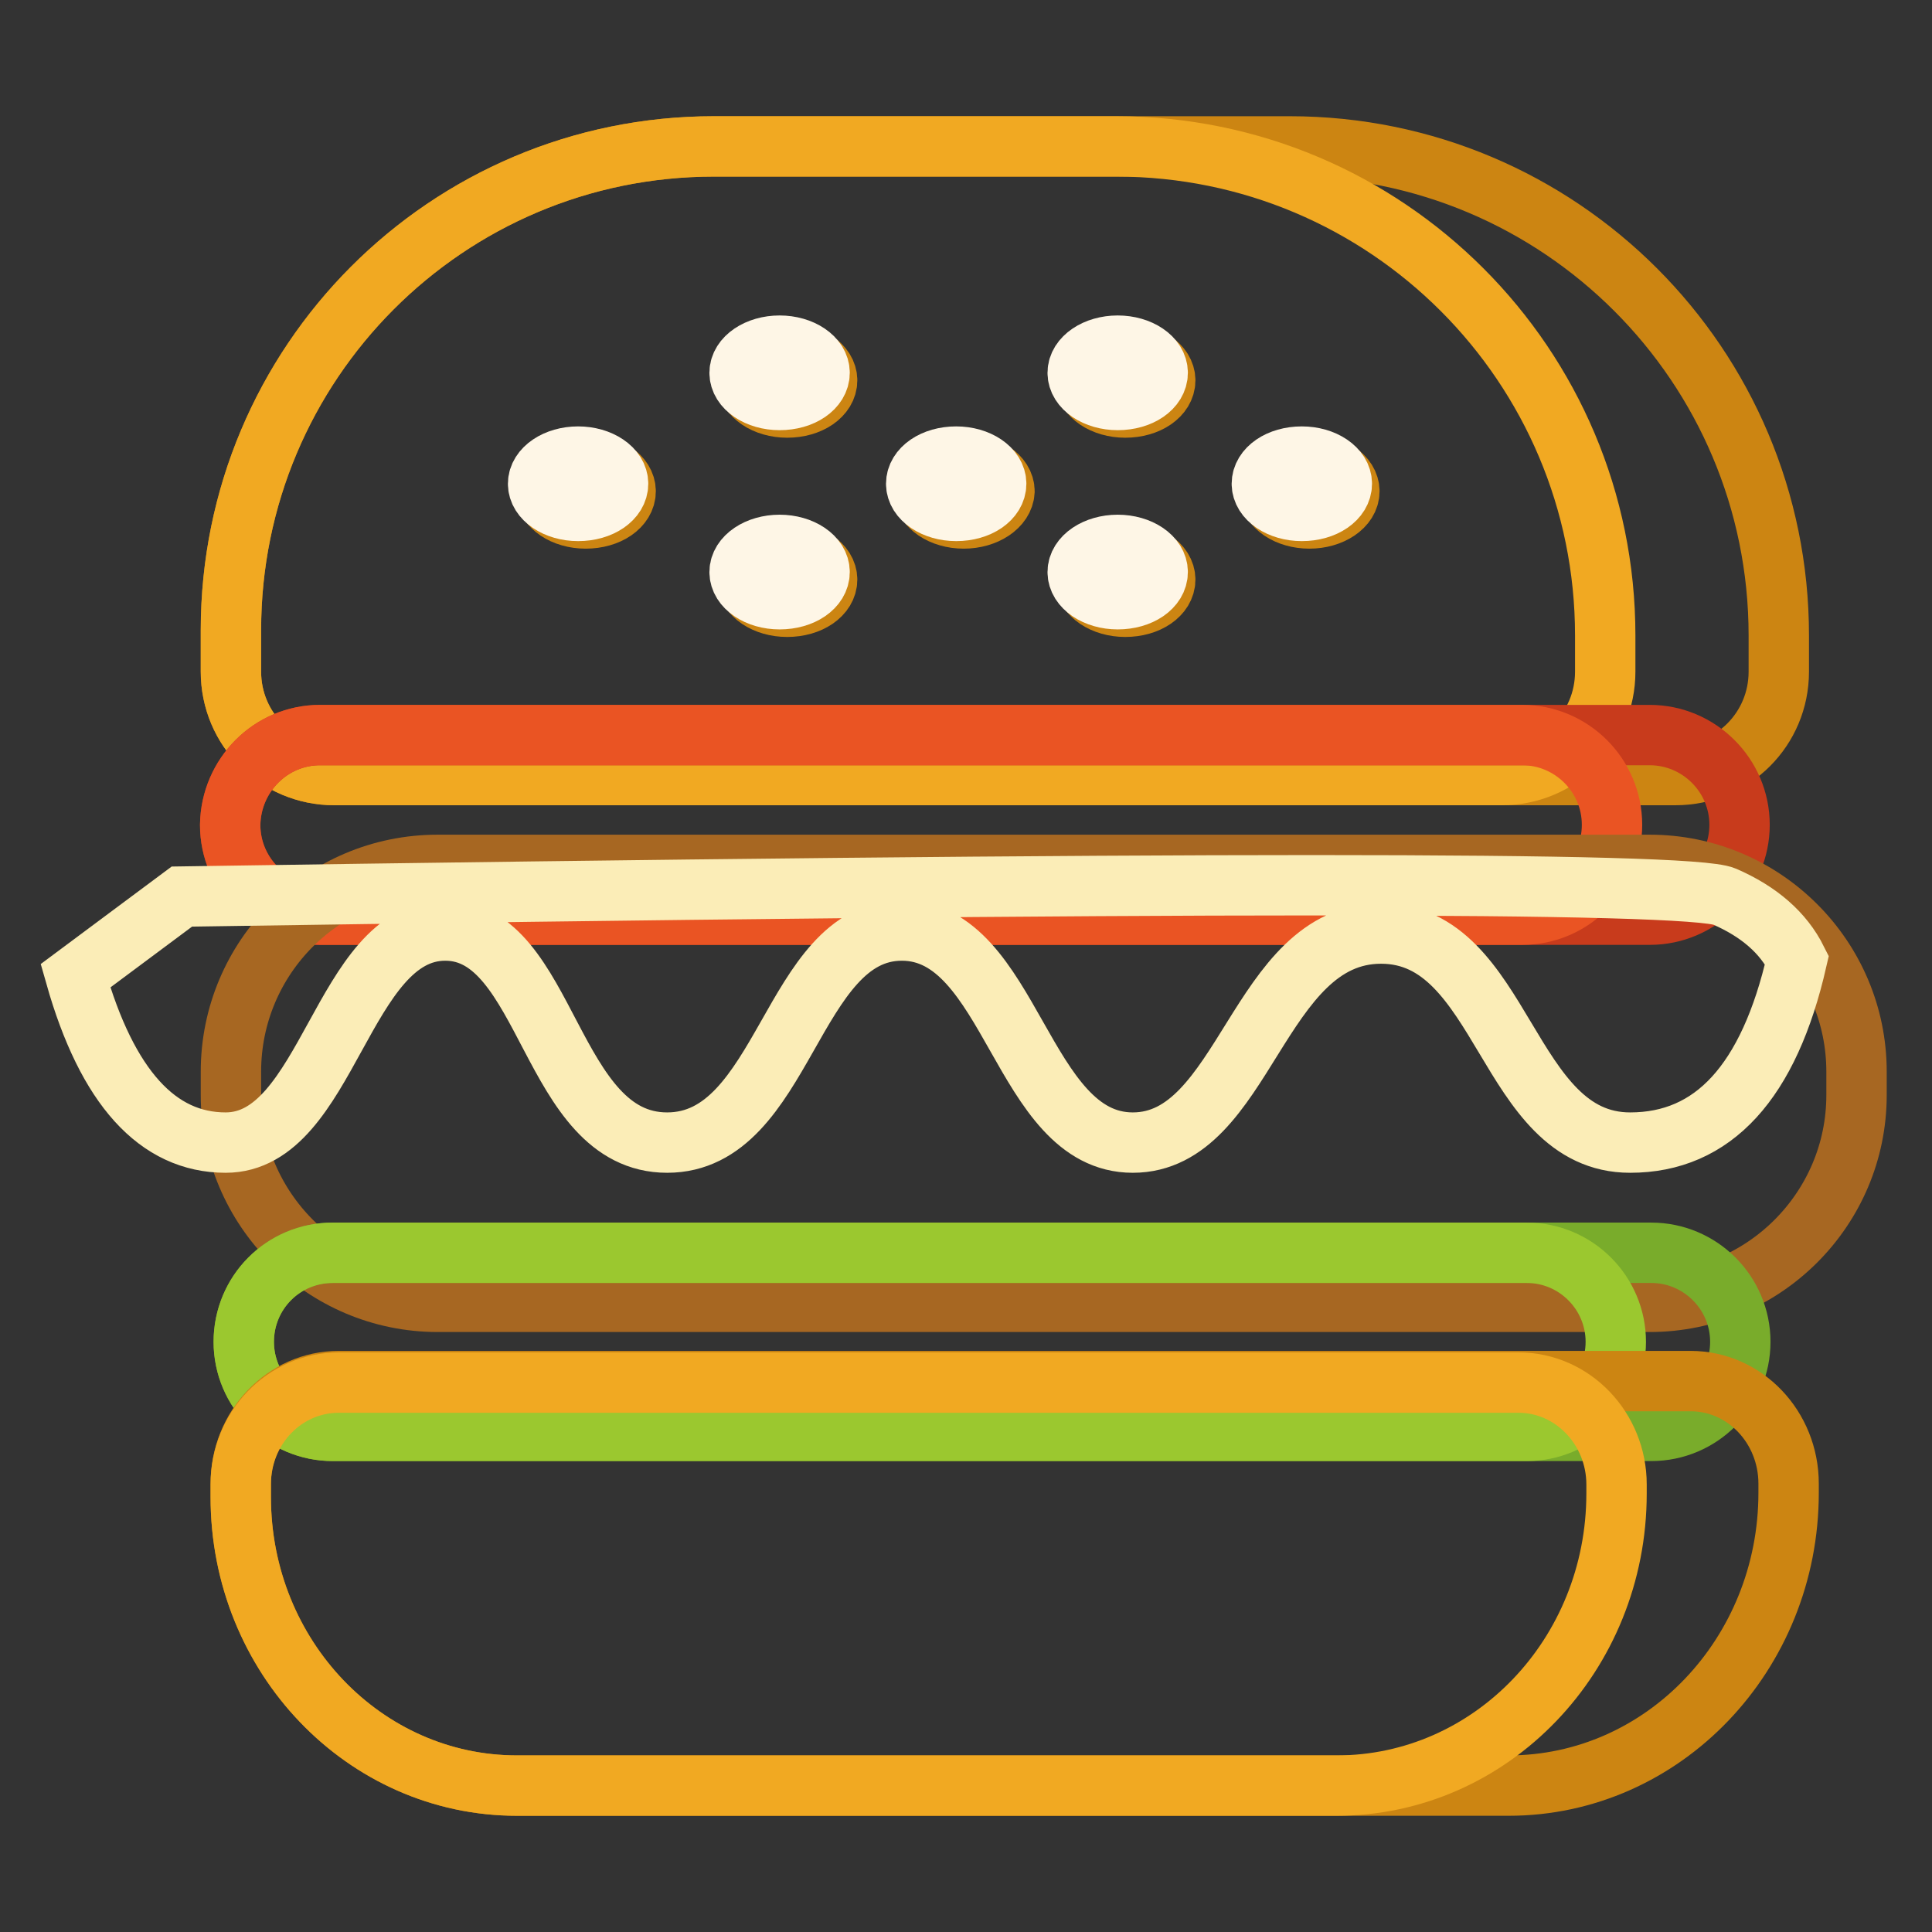
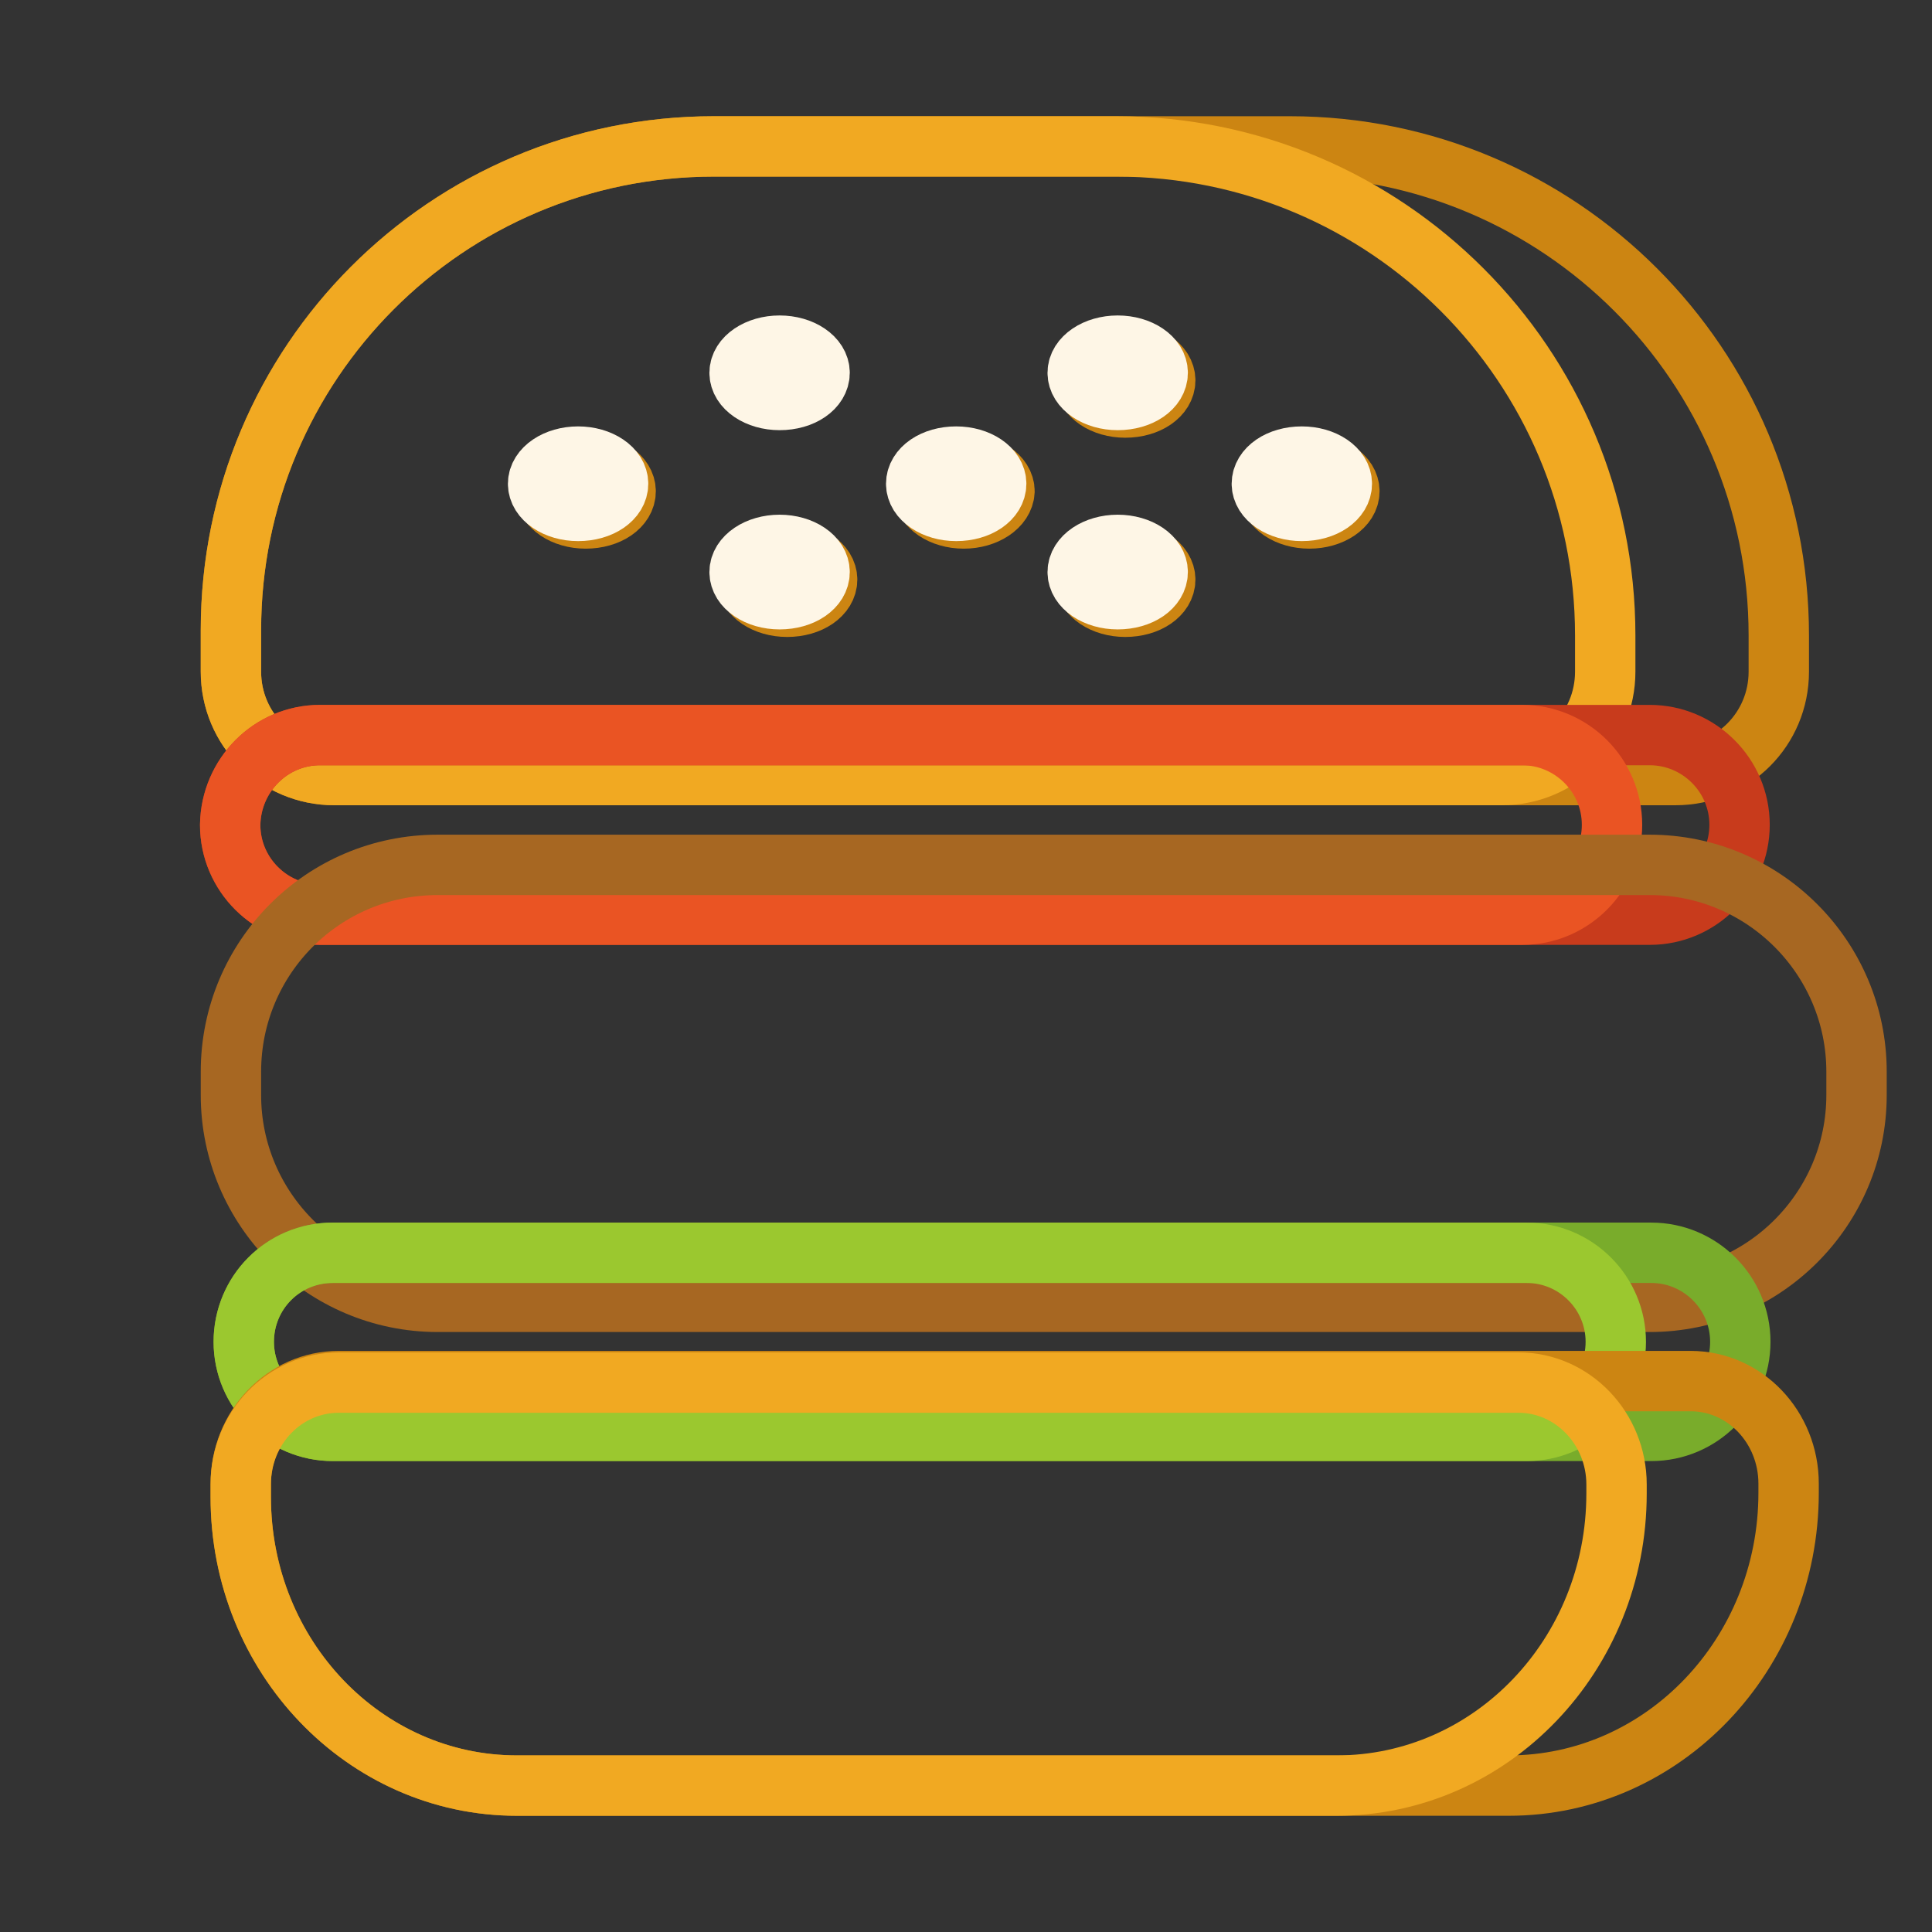
<svg xmlns="http://www.w3.org/2000/svg" version="1.1" x="0px" y="0px" viewBox="0 0 256 256" enable-background="new 0 0 256 256" xml:space="preserve">
  <rect x="0" y="0" width="256" height="256" fill="#333333" stroke="none" />
  <g>
    <path stroke-width="8" fill-opacity="0" stroke="#cc8512" d="M94.6,19.4h76.3c35.8,0,64.8,29,64.8,64.8V89c0,7.6-6.1,13.7-13.7,13.7H44.3c-7.6,0-13.7-6.1-13.7-13.7 v-5.5C30.6,48.1,59.2,19.4,94.6,19.4z" />
    <path stroke-width="8" fill-opacity="0" stroke="#f1a922" d="M94.6,19.4h53.3c35.8,0,64.8,29,64.8,64.8V89c0,7.6-6.1,13.7-13.7,13.7H44.3c-7.6,0-13.7-6.1-13.7-13.7 v-5.5C30.6,48.1,59.2,19.4,94.6,19.4z" />
    <path stroke-width="8" fill-opacity="0" stroke="#c83b1c" d="M42.4,97.4h176.2c6.5,0,11.9,5.3,11.9,11.9c0,6.5-5.3,11.9-11.9,11.9H42.4c-6.5,0-11.9-5.3-11.9-11.9 C30.6,102.7,35.9,97.4,42.4,97.4z" />
    <path stroke-width="8" fill-opacity="0" stroke="#ea5423" d="M42.4,97.4h159.3c6.5,0,11.9,5.3,11.9,11.9c0,6.5-5.3,11.9-11.9,11.9H42.4c-6.5,0-11.9-5.3-11.9-11.9 C30.6,102.7,35.9,97.4,42.4,97.4z" />
    <path stroke-width="8" fill-opacity="0" stroke="#a76722" d="M58,114.6h160.6c15.1,0,27.4,12.3,27.4,27.4v3.1c0,15.1-12.3,27.4-27.4,27.4H58 c-15.1,0-27.4-12.3-27.4-27.4V142C30.6,126.9,42.8,114.6,58,114.6z" />
-     <path stroke-width="8" fill-opacity="0" stroke="#fbedb7" d="M10,129.3c4.2,14.8,10.9,22.1,19.9,22.1c13.6,0,15.4-28.1,29.1-28.1c13.7,0,13.8,28.1,29.4,28.1 s16.4-28.1,31.1-28.1c14.6,0,15.8,28.1,30.6,28.1c14.9,0,16.5-27.7,32.9-27.7s16.5,27.7,33,27.7c11,0,18.4-8,22.1-24.2 c-1.8-3.6-5-6.4-9.6-8.4c-4.6-2-72.7-2-204.4,0L10,129.3z" />
    <path stroke-width="8" fill-opacity="0" stroke="#cc8512" d="M122.4,65.1c0,2,2.4,3.6,5.3,3.6c2.9,0,5.3-1.6,5.4-3.6c0,0,0,0,0,0c0-2-2.4-3.6-5.3-3.6 C124.8,61.5,122.4,63.1,122.4,65.1z" />
    <path stroke-width="8" fill-opacity="0" stroke="#cc8512" d="M143.8,76.8c0,2,2.4,3.6,5.3,3.6c3,0,5.3-1.6,5.3-3.6s-2.4-3.6-5.3-3.6C146.2,73.2,143.8,74.8,143.8,76.8z" />
    <path stroke-width="8" fill-opacity="0" stroke="#cc8512" d="M168.2,65.1c0,2,2.4,3.6,5.3,3.6s5.3-1.6,5.3-3.6c0-2-2.4-3.6-5.3-3.6S168.2,63.1,168.2,65.1z" />
    <path stroke-width="8" fill-opacity="0" stroke="#cc8512" d="M99,76.8c0,2,2.4,3.6,5.3,3.6c3,0,5.3-1.6,5.3-3.6s-2.4-3.6-5.3-3.6C101.4,73.2,99,74.8,99,76.8z" />
    <path stroke-width="8" fill-opacity="0" stroke="#cc8512" d="M143.8,50.4c0,2,2.4,3.6,5.3,3.6c3,0,5.3-1.6,5.3-3.6l0,0c0-2-2.4-3.6-5.3-3.6 C146.2,46.8,143.8,48.4,143.8,50.4z" />
-     <path stroke-width="8" fill-opacity="0" stroke="#cc8512" d="M99,50.4c0,2,2.4,3.6,5.3,3.6c3,0,5.3-1.6,5.3-3.6l0,0c0-2-2.4-3.6-5.3-3.6C101.4,46.8,99,48.4,99,50.4z" />
    <path stroke-width="8" fill-opacity="0" stroke="#cc8512" d="M72.3,65.1c0,2,2.4,3.6,5.3,3.6c3,0,5.3-1.6,5.3-3.6c0-2-2.4-3.6-5.3-3.6C74.7,61.5,72.3,63.1,72.3,65.1z" />
    <path stroke-width="8" fill-opacity="0" stroke="#fef6e6" d="M121.4,64.1c0,2,2.4,3.6,5.3,3.6c3,0,5.3-1.6,5.3-3.6c0,0,0,0,0,0c0-2-2.4-3.6-5.3-3.6 C123.7,60.5,121.4,62.1,121.4,64.1L121.4,64.1z" />
    <path stroke-width="8" fill-opacity="0" stroke="#fef6e6" d="M142.8,75.8c0,2,2.4,3.6,5.3,3.6c3,0,5.3-1.6,5.3-3.6c0-2-2.4-3.6-5.3-3.6 C145.2,72.2,142.8,73.8,142.8,75.8z" />
    <path stroke-width="8" fill-opacity="0" stroke="#fef6e6" d="M167.2,64.1c0,2,2.4,3.6,5.3,3.6c3,0,5.3-1.6,5.3-3.6c0-2-2.4-3.6-5.3-3.6 C169.5,60.5,167.2,62.1,167.2,64.1L167.2,64.1z" />
    <path stroke-width="8" fill-opacity="0" stroke="#fef6e6" d="M98,75.8c0,2,2.4,3.6,5.3,3.6c3,0,5.3-1.6,5.3-3.6c0-2-2.4-3.6-5.3-3.6C100.4,72.2,98,73.8,98,75.8z" />
    <path stroke-width="8" fill-opacity="0" stroke="#fef6e6" d="M142.8,49.4c0,2,2.4,3.6,5.3,3.6c3,0,5.3-1.6,5.3-3.6c0-2-2.4-3.6-5.3-3.6 C145.2,45.8,142.8,47.4,142.8,49.4z" />
    <path stroke-width="8" fill-opacity="0" stroke="#fef6e6" d="M98,49.4c0,2,2.4,3.6,5.3,3.6c3,0,5.3-1.6,5.3-3.6c0-2-2.4-3.6-5.3-3.6C100.4,45.8,98,47.4,98,49.4z" />
    <path stroke-width="8" fill-opacity="0" stroke="#fef6e6" d="M71.3,64.1c0,2,2.4,3.6,5.3,3.6c3,0,5.3-1.6,5.3-3.6c0-2-2.4-3.6-5.3-3.6C73.7,60.5,71.3,62.1,71.3,64.1 L71.3,64.1z" />
    <path stroke-width="8" fill-opacity="0" stroke="#79ac2b" d="M44.1,166h174.7c6.5,0,11.8,5.3,11.8,11.8s-5.3,11.8-11.8,11.8H44.1c-6.5,0-11.8-5.3-11.8-11.8 S37.5,166,44.1,166z" />
    <path stroke-width="8" fill-opacity="0" stroke="#9bc82f" d="M44.1,166h158.2c6.5,0,11.8,5.3,11.8,11.8s-5.3,11.8-11.8,11.8H44.1c-6.5,0-11.8-5.3-11.8-11.8 S37.5,166,44.1,166z" />
    <path stroke-width="8" fill-opacity="0" stroke="#cc8512" d="M68.5,236.6c-20.2,0-36.6-17.1-36.6-38.3v-1.7c0-7.5,5.8-13.6,13-13.6h179.1c7.2,0,13,6.1,13,13.6v1.2 c0,21.4-16.6,38.8-37.1,38.8H68.5z" />
    <path stroke-width="8" fill-opacity="0" stroke="#f1a922" d="M68.5,236.6c-20.2,0-36.6-17.1-36.6-38.2v-1.7c0-7.5,5.8-13.5,13-13.5h156.3c7.2,0,13,6.1,13,13.5v1.2 c0,21.4-16.6,38.7-37.1,38.7H68.5z" />
  </g>
</svg>